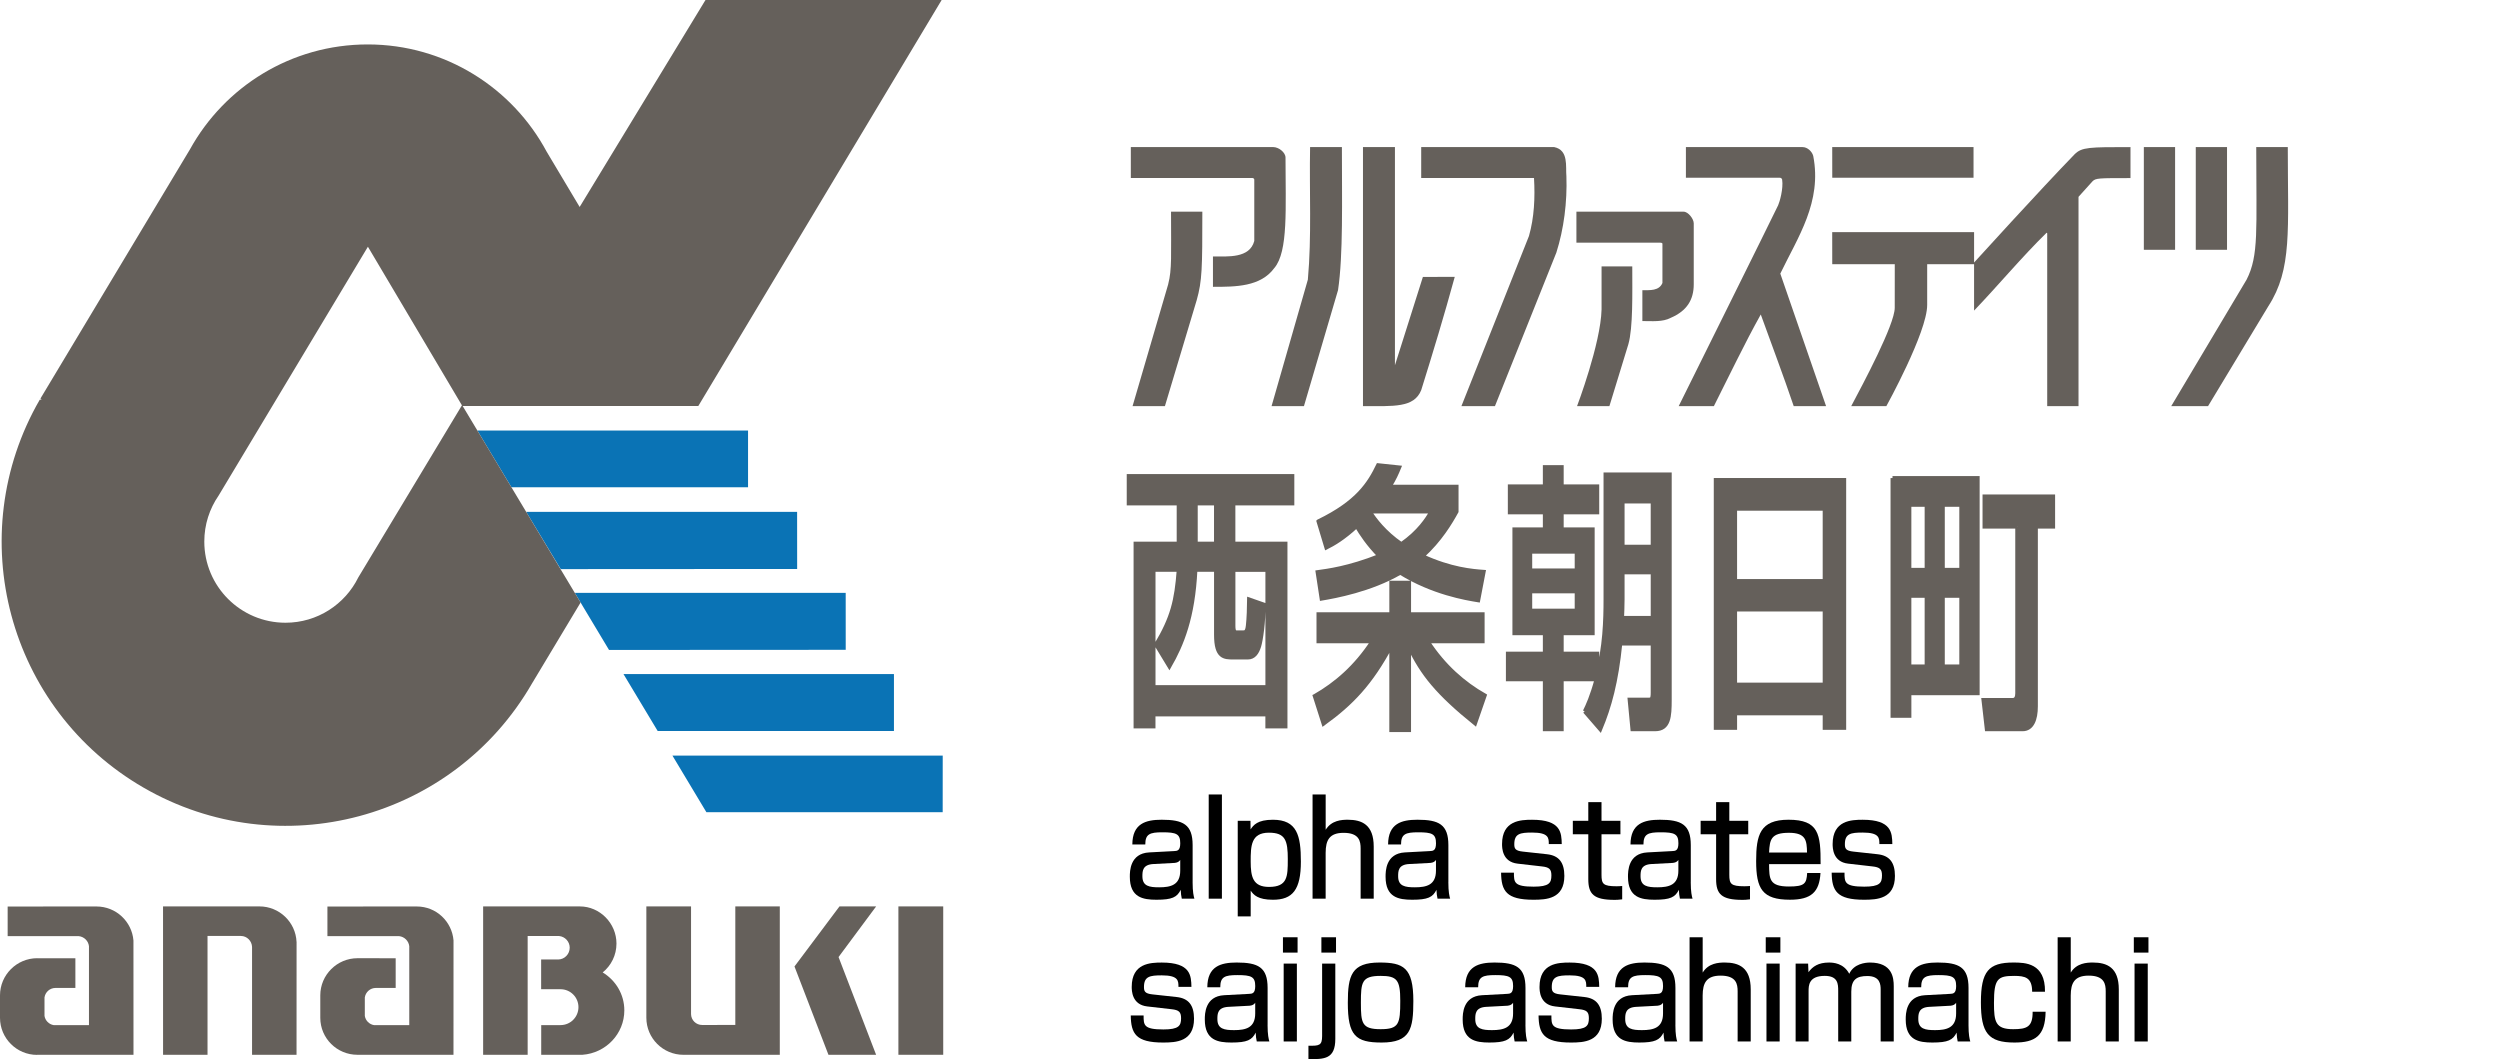
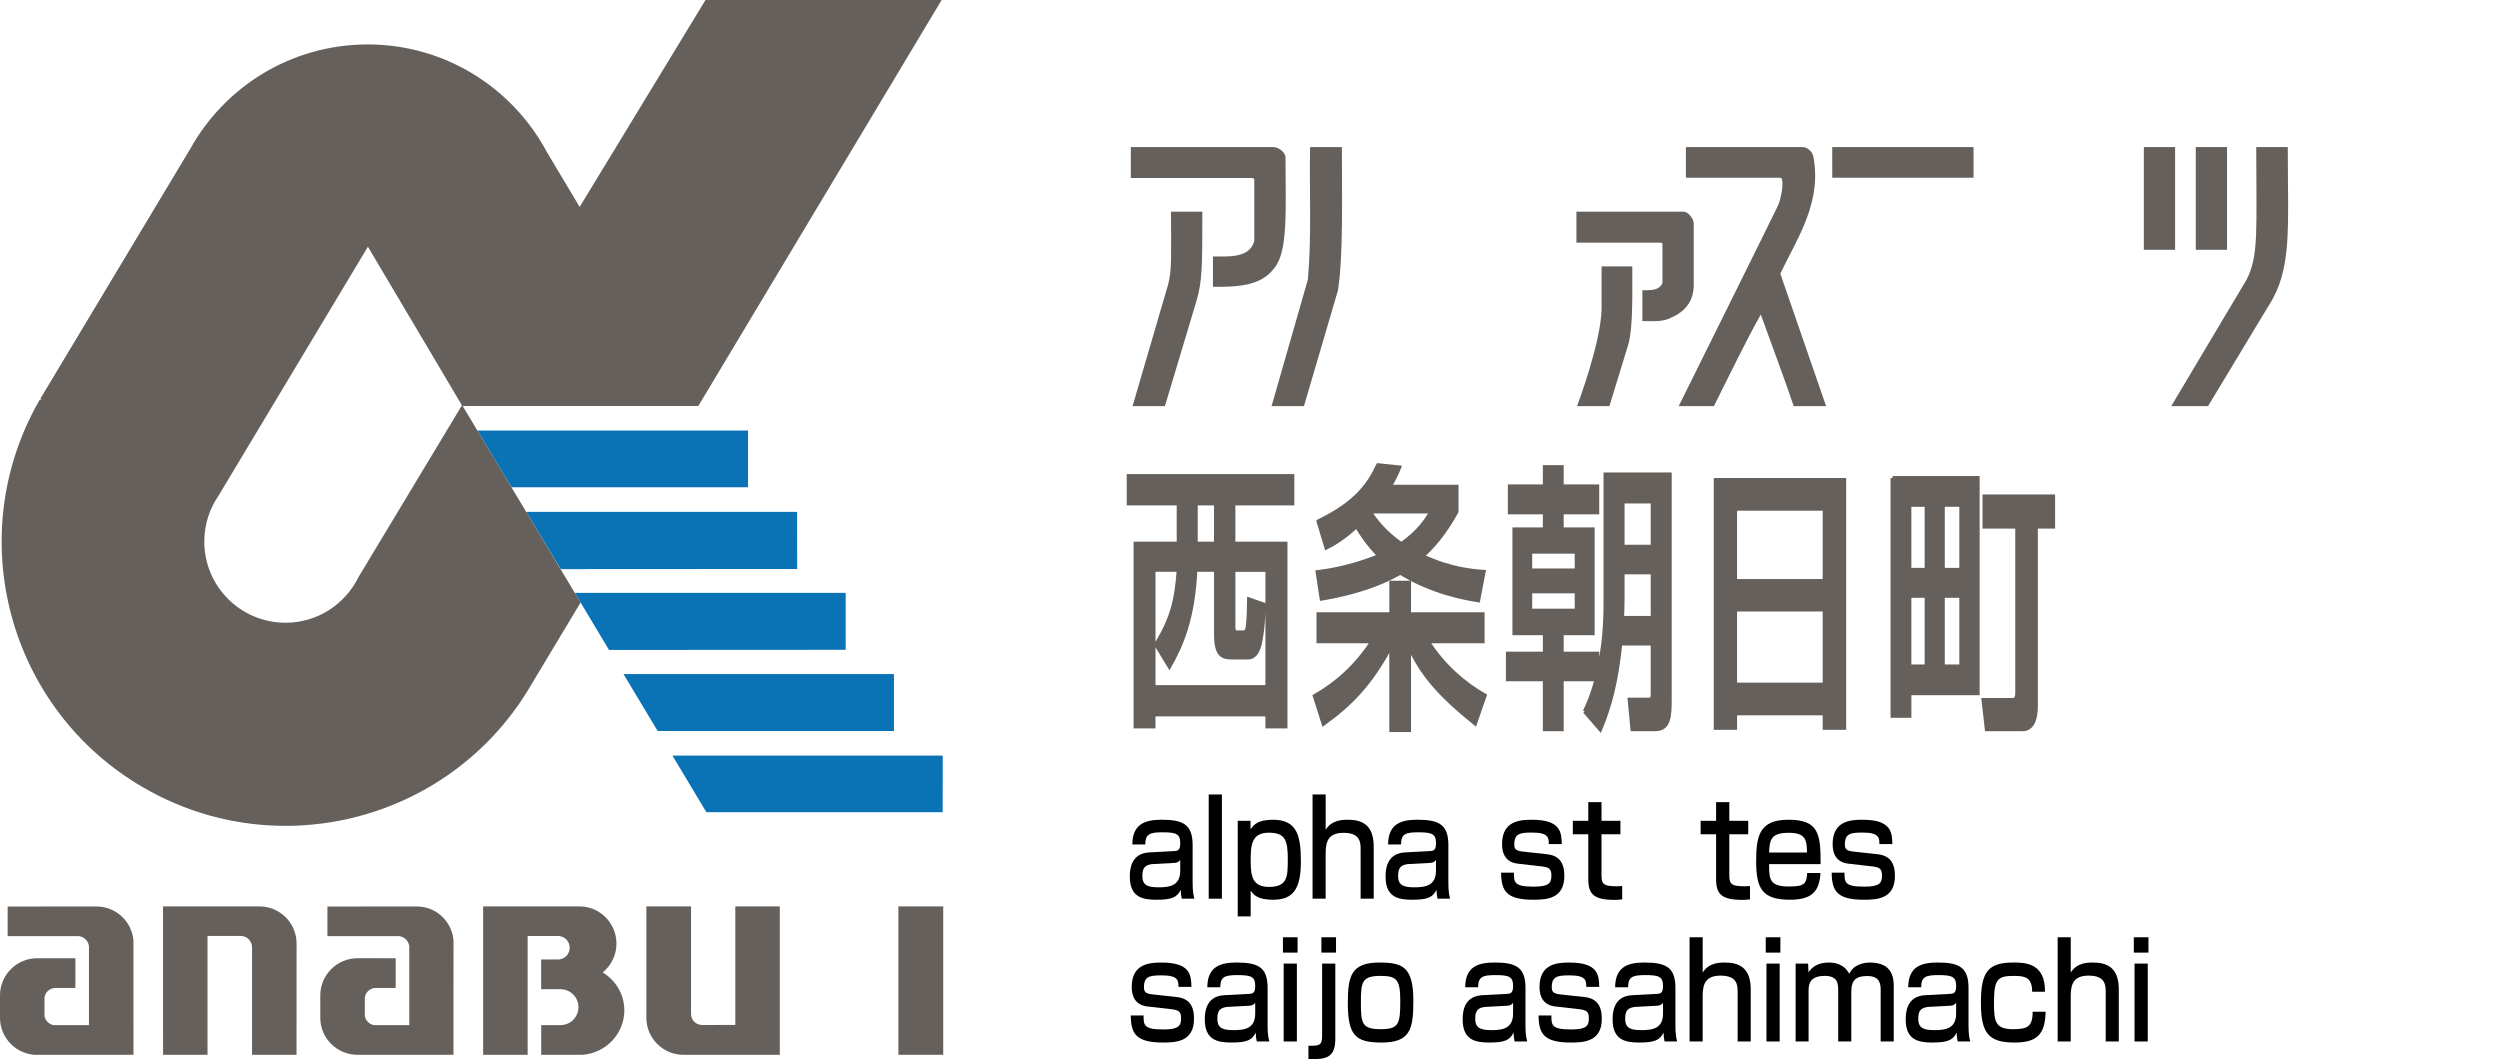
<svg xmlns="http://www.w3.org/2000/svg" id="_レイヤー_1" viewBox="0 0 134.3 56.9">
  <defs>
    <style>.cls-1,.cls-2,.cls-3{stroke-width:0px;}.cls-1,.cls-4{fill:#65605b;}.cls-2{fill:#0a73b5;}.cls-3{fill:#000;}.cls-4{stroke:#65605b;stroke-width:.212px;}</style>
  </defs>
  <path class="cls-1" d="M24.364,50.526c-.083-1.024-.927-1.83-1.974-1.83-.006,0-4.801.002-4.801.002v1.592h3.853c.282.029.513.257.544.54v4.24h-1.891c-.254-.04-.456-.241-.497-.495v-.993c.043-.288.29-.51.59-.51h-.002,1.07v-1.595l-2.05-.002c-1.1,0-2,.896-2,1.996v1.205c0,1.1.895,1.987,1.996,1.987h5.159l.002-6.138Z" />
  <path class="cls-1" d="M7.169,50.526c-.083-1.024-.94-1.83-1.986-1.83-.006,0-4.772.002-4.772.002v1.592h3.822c.284.029.515.257.546.54v4.24h-1.892c-.254-.04-.456-.241-.497-.495v-.993c.042-.288.29-.51.59-.51h-.003,1.072v-1.595H2v-.002c-1.1,0-2,.896-2,1.996v1.205c0,1.1.894,1.993,1.995,1.993v-.006h5.176l-.002-6.138Z" />
  <path class="cls-1" d="M15.93,50.596c-.047-1.059-.924-1.904-1.993-1.904h-5.179l.002,7.971h2.388v-6.383h1.794c.325,0,.589.271.598.592v5.791h2.39l.002-6.067Z" />
  <rect class="cls-1" x="48.262" y="48.692" width="2.408" height="7.971" />
  <path class="cls-1" d="M39.503,55.06l-1.783.002c-.328,0-.594-.259-.597-.587v-5.782h-2.401v5.979c0,1.1.893,1.992,1.994,1.992h5.175v-7.971h-2.39v6.367Z" />
  <path class="cls-1" d="M32.377,52.239c.452-.365.74-.925.74-1.551,0-1.089-.893-1.995-1.965-1.995v-.003h-5.19v.006h-.008v7.969h2.392v-6.382h1.688c.319.03.571.299.571.626,0,.343-.272.628-.613.635h-.922v1.595h1.043v.002c.53,0,.962.431.962.963s-.432.964-.962.964l.036.003h-1.075v1.594l2.217-.002c1.257-.092,2.248-1.126,2.248-2.386,0-.864-.466-1.617-1.163-2.038" />
-   <polygon class="cls-1" points="45.097 48.692 42.68 51.918 42.68 51.919 44.505 56.664 47.065 56.664 45.047 51.412 47.067 48.691 45.097 48.692" />
  <polygon class="cls-2" points="27.475 26.177 40.185 26.177 40.185 23.128 25.644 23.128 27.475 26.177" />
  <polygon class="cls-2" points="30.121 30.573 42.823 30.565 42.821 27.498 28.266 27.498 30.121 30.573" />
  <polygon class="cls-2" points="32.717 34.915 45.432 34.908 45.431 31.848 30.878 31.848 32.717 34.915" />
  <polygon class="cls-2" points="35.331 39.27 48.023 39.27 48.023 36.21 33.493 36.21 35.331 39.27" />
  <polygon class="cls-2" points="37.947 43.631 50.641 43.632 50.643 40.591 36.123 40.59 37.947 43.631" />
  <path class="cls-1" d="M50.585,0h-12.686l-6.76,11.118-1.773-2.971c-1.836-3.427-5.453-5.76-9.614-5.76-4.107,0-7.683,2.271-9.541,5.626L2.172,21.41l.066.055-.102.005c-4.215,7.299-1.715,16.634,5.586,20.848,7.299,4.215,16.632,1.712,20.848-5.587l2.619-4.362-6.335-10.557h12.658L50.585,0ZM19.248,31.018c-.71,1.443-2.195,2.435-3.912,2.435-2.408,0-4.361-1.952-4.361-4.36,0-.916.283-1.767.767-2.468l8.022-13.371,5.051,8.52-5.568,9.245Z" />
  <path class="cls-1" d="M68.398,7.901c.291,0,.66.283.66.565,0,2.699.154,5.051-.602,5.933-.738,1.01-2.083,1.01-3.296,1.01v-1.633c.803,0,1.973.111,2.22-.832v-3.294s.003-.089-.122-.089h-6.51v-1.66h7.651Z" />
  <path class="cls-1" d="M62.757,15.259c.204-.78.151-1.557.151-3.888h1.682c0,3.046-.01,3.71-.302,4.749l-1.709,5.698h-1.738l1.918-6.559Z" />
  <path class="cls-1" d="M70.258,15.022c.21-2.313.075-4.746.12-7.121h1.709c0,2.845.073,5.818-.208,7.686l-1.831,6.231h-1.74l1.95-6.796Z" />
-   <path class="cls-1" d="M73.219,7.901h1.717v11.72l1.502-4.745,1.711-.002c-.568,2.076-1.171,4.064-1.801,6.083-.383.959-1.482.86-3.129.86V7.901Z" />
-   <path class="cls-1" d="M83.489,7.901c.794.163.607,1.055.658,1.573.047,1.378-.134,2.817-.539,4.094l-3.3,8.25h-1.801l3.629-9.139c.284-.995.332-2.064.271-3.117h-6.06v-1.661h7.142Z" />
  <path class="cls-1" d="M86.036,16.622v-2.31h1.65c0,1.46.044,3.282-.21,4.18l-1.019,3.326h-1.738s1.273-3.358,1.317-5.196" />
  <path class="cls-1" d="M90.446,11.372c.243,0,.542.386.542.627v3.271c0,.836-.369,1.43-1.23,1.801-.436.236-1.007.176-1.53.176v-1.659c.406,0,.9.043,1.078-.387v-2.106s.005-.059-.12-.059h-4.501v-1.664h5.76Z" />
  <path class="cls-1" d="M95.525,11.018c.075-.16.286-.887.212-1.367,0,0-.013-.102-.129-.102h-5.041v-1.647h6.27c.257,0,.506.234.57.474.482,2.478-.825,4.362-1.769,6.322l2.46,7.121h-1.739c-.557-1.648-1.171-3.264-1.77-4.925-.885,1.586-1.695,3.295-2.52,4.925h-1.89s5.082-10.235,5.347-10.8" />
-   <path class="cls-1" d="M98.427,12.471h7.621v1.632s3.586-3.948,5.4-5.815c.391-.386.778-.386,3.002-.386v1.665c-1.727,0-1.866,0-2.042.175l-.75.832v11.245h-1.682v-9.287l-.03-.031c-1.306,1.276-2.592,2.819-3.899,4.185v-2.493h-2.519v2.191c0,1.465-2.193,5.434-2.193,5.434h-1.888c.64-1.203,2.338-4.385,2.338-5.282,0-1.298.002-1.741.002-2.343h-3.359l-.002-1.722Z" />
  <path class="cls-1" d="M98.427,7.901h7.591v1.646h-7.589s-.002-1.646-.002-1.646" />
  <rect class="cls-1" x="115.167" y="7.901" width="1.679" height="5.518" />
  <path class="cls-1" d="M120.687,15.022c.665-1.305.518-2.649.518-7.121h1.695c0,4.459.246,6.553-1.044,8.547l-3.24,5.37h-1.978l4.049-6.796Z" />
  <rect class="cls-1" x="117.957" y="7.901" width="1.679" height="5.518" />
  <path class="cls-3" d="M64.067,47.382c0,.547.057.76.096.895h-.677c-.038-.178-.045-.249-.058-.476-.198.398-.46.533-1.303.533-.728,0-1.431-.121-1.431-1.236,0-.284,0-1.25,1.041-1.307l1.329-.071c.172-.007.339-.014.339-.419,0-.504-.211-.59-.958-.59-.677,0-.92.092-.92.653h-.696c.006-1.122.716-1.328,1.578-1.328,1.144,0,1.661.249,1.661,1.364v1.982ZM63.402,46.195c-.096.156-.3.163-.351.163l-1.08.057c-.594.028-.601.376-.601.661,0,.533.377.59.901.59.62,0,1.131-.121,1.131-.895v-.575Z" />
  <path class="cls-3" d="M65.641,42.679v5.598h-.709v-5.598h.709Z" />
  <path class="cls-3" d="M66.491,44.093h.684l.006.462c.153-.227.364-.518,1.201-.518,1.297,0,1.501.852,1.501,2.245,0,1.513-.441,2.053-1.501,2.053-.811,0-1.041-.263-1.195-.49v1.385h-.696v-5.136ZM69.181,46.174c0-1.037-.134-1.442-1.016-1.442-.965,0-.978.718-.978,1.549,0,.824.121,1.364.984,1.364.997,0,1.009-.561,1.009-1.47Z" />
  <path class="cls-3" d="M71.215,42.679v1.897c.313-.511.862-.54,1.188-.54.754,0,1.393.263,1.393,1.442v2.799h-.703v-2.692c0-.384-.064-.845-.914-.845-.748,0-.965.377-.965,1.073v2.465h-.703v-5.598h.703Z" />
  <path class="cls-3" d="M77.805,47.382c0,.547.058.76.096.895h-.677c-.038-.178-.045-.249-.057-.476-.198.398-.46.533-1.303.533-.728,0-1.431-.121-1.431-1.236,0-.284,0-1.25,1.041-1.307l1.329-.071c.172-.007.339-.014.339-.419,0-.504-.211-.59-.958-.59-.677,0-.92.092-.92.653h-.696c.006-1.122.716-1.328,1.578-1.328,1.144,0,1.661.249,1.661,1.364v1.982ZM77.14,46.195c-.096.156-.3.163-.351.163l-1.08.057c-.594.028-.601.376-.601.661,0,.533.377.59.901.59.62,0,1.131-.121,1.131-.895v-.575Z" />
  <path class="cls-3" d="M83.201,45.343c0-.32.006-.618-.895-.618-.645,0-.958.057-.958.625,0,.22.038.355.46.398l1.303.142c.632.071.926.44.926,1.165,0,1.236-.971,1.279-1.661,1.279-1.463,0-1.725-.476-1.738-1.456h.69c0,.518,0,.753,1.061.753.831,0,.952-.199.952-.604,0-.341-.121-.44-.511-.483l-1.303-.149c-.837-.092-.837-.867-.837-1.051,0-1.272,1.003-1.307,1.616-1.307,1.559,0,1.578.71,1.591,1.307h-.696Z" />
  <path class="cls-3" d="M85.324,43.091h.709v1.002h1.016v.725h-1.016v2.174c0,.49.083.618.811.618.134,0,.179-.007.3-.014v.717c-.192.028-.339.028-.415.028-1.118,0-1.406-.313-1.406-1.115v-2.408h-.831v-.725h.831v-1.002Z" />
-   <path class="cls-3" d="M90.827,47.382c0,.547.058.76.096.895h-.677c-.038-.178-.045-.249-.057-.476-.198.398-.46.533-1.303.533-.728,0-1.431-.121-1.431-1.236,0-.284,0-1.25,1.041-1.307l1.329-.071c.172-.007.339-.014.339-.419,0-.504-.211-.59-.958-.59-.677,0-.92.092-.92.653h-.696c.006-1.122.716-1.328,1.578-1.328,1.144,0,1.661.249,1.661,1.364v1.982ZM90.162,46.195c-.096.156-.3.163-.351.163l-1.08.057c-.594.028-.601.376-.601.661,0,.533.377.59.901.59.62,0,1.131-.121,1.131-.895v-.575Z" />
  <path class="cls-3" d="M92.19,43.091h.709v1.002h1.016v.725h-1.016v2.174c0,.49.083.618.811.618.134,0,.179-.007.3-.014v.717c-.192.028-.339.028-.415.028-1.118,0-1.406-.313-1.406-1.115v-2.408h-.831v-.725h.831v-1.002Z" />
  <path class="cls-3" d="M95.035,46.423c.006.803.013,1.2,1.067,1.2.843,0,.946-.156.978-.725h.716c-.058,1.023-.498,1.435-1.642,1.435-1.489,0-1.814-.597-1.814-2.074,0-1.399.204-2.223,1.738-2.223,1.629,0,1.731.774,1.725,2.387h-2.766ZM97.073,45.797c-.013-.639-.051-1.059-.971-1.059-.958,0-1.035.355-1.067,1.059h2.038Z" />
  <path class="cls-3" d="M100.96,45.343c0-.32.006-.618-.895-.618-.645,0-.958.057-.958.625,0,.22.038.355.46.398l1.303.142c.632.071.926.44.926,1.165,0,1.236-.971,1.279-1.661,1.279-1.463,0-1.725-.476-1.738-1.456h.69c0,.518,0,.753,1.061.753.831,0,.952-.199.952-.604,0-.341-.121-.44-.511-.483l-1.303-.149c-.837-.092-.837-.867-.837-1.051,0-1.272,1.003-1.307,1.616-1.307,1.559,0,1.578.71,1.591,1.307h-.696Z" />
  <path class="cls-3" d="M63.306,53.014c0-.32.006-.618-.894-.618-.645,0-.958.057-.958.625,0,.22.038.355.46.398l1.303.142c.632.071.926.44.926,1.165,0,1.236-.971,1.279-1.661,1.279-1.463,0-1.725-.476-1.738-1.456h.69c0,.518,0,.753,1.061.753.831,0,.952-.199.952-.604,0-.341-.121-.44-.511-.483l-1.303-.149c-.837-.092-.837-.867-.837-1.051,0-1.272,1.003-1.307,1.616-1.307,1.559,0,1.578.71,1.591,1.307h-.696Z" />
  <path class="cls-3" d="M68.094,55.053c0,.547.058.76.096.895h-.677c-.038-.178-.045-.249-.057-.476-.198.398-.46.533-1.303.533-.728,0-1.431-.121-1.431-1.236,0-.284,0-1.25,1.041-1.307l1.329-.071c.172-.007.339-.014.339-.419,0-.504-.211-.59-.958-.59-.677,0-.92.092-.92.653h-.696c.006-1.122.716-1.328,1.578-1.328,1.144,0,1.661.249,1.661,1.364v1.982ZM67.43,53.867c-.096.156-.3.163-.351.163l-1.08.057c-.594.028-.601.376-.601.661,0,.533.377.59.901.59.62,0,1.131-.121,1.131-.895v-.575Z" />
  <path class="cls-3" d="M69.706,50.35v.824h-.786v-.824h.786ZM69.668,51.764v4.184h-.709v-4.184h.709Z" />
  <path class="cls-3" d="M71.733,51.764v4.042c0,1.094-.588,1.094-1.444,1.094v-.725c.581.014.735-.014.735-.519v-3.893h.709ZM71.771,50.35v.824h-.786v-.824h.786Z" />
  <path class="cls-3" d="M74.11,51.707c1.272,0,1.815.263,1.815,2.067,0,1.506-.16,2.231-1.706,2.231-1.399,0-1.814-.369-1.814-2.138,0-1.463.198-2.16,1.706-2.16ZM74.168,55.288c.99,0,1.054-.291,1.054-1.527,0-1.115-.172-1.336-1.054-1.336-1.016,0-1.061.334-1.061,1.442,0,1.101.051,1.421,1.061,1.421Z" />
  <path class="cls-3" d="M81.947,55.053c0,.547.058.76.096.895h-.677c-.038-.178-.045-.249-.057-.476-.198.398-.46.533-1.303.533-.728,0-1.431-.121-1.431-1.236,0-.284,0-1.25,1.041-1.307l1.329-.071c.172-.007.339-.014.339-.419,0-.504-.211-.59-.958-.59-.677,0-.92.092-.92.653h-.696c.006-1.122.716-1.328,1.578-1.328,1.144,0,1.661.249,1.661,1.364v1.982ZM81.283,53.867c-.096.156-.3.163-.351.163l-1.08.057c-.594.028-.601.376-.601.661,0,.533.377.59.901.59.62,0,1.131-.121,1.131-.895v-.575Z" />
  <path class="cls-3" d="M85.214,53.014c0-.32.006-.618-.895-.618-.645,0-.958.057-.958.625,0,.22.038.355.46.398l1.303.142c.632.071.926.44.926,1.165,0,1.236-.971,1.279-1.661,1.279-1.463,0-1.725-.476-1.738-1.456h.69c0,.518,0,.753,1.061.753.831,0,.952-.199.952-.604,0-.341-.121-.44-.511-.483l-1.303-.149c-.837-.092-.837-.867-.837-1.051,0-1.272,1.003-1.307,1.616-1.307,1.559,0,1.578.71,1.591,1.307h-.696Z" />
  <path class="cls-3" d="M90.002,55.053c0,.547.058.76.096.895h-.677c-.038-.178-.045-.249-.057-.476-.198.398-.46.533-1.303.533-.728,0-1.431-.121-1.431-1.236,0-.284,0-1.25,1.041-1.307l1.329-.071c.172-.007.339-.014.339-.419,0-.504-.211-.59-.958-.59-.677,0-.92.092-.92.653h-.696c.006-1.122.716-1.328,1.578-1.328,1.144,0,1.661.249,1.661,1.364v1.982ZM89.338,53.867c-.096.156-.3.163-.351.163l-1.08.057c-.594.028-.601.376-.601.661,0,.533.377.59.901.59.62,0,1.131-.121,1.131-.895v-.575Z" />
  <path class="cls-3" d="M91.468,50.35v1.897c.313-.511.862-.54,1.188-.54.754,0,1.393.263,1.393,1.442v2.799h-.703v-2.692c0-.384-.064-.845-.914-.845-.747,0-.965.377-.965,1.073v2.465h-.703v-5.598h.703Z" />
  <path class="cls-3" d="M95.642,50.35v.824h-.786v-.824h.786ZM95.604,51.764v4.184h-.709v-4.184h.709Z" />
  <path class="cls-3" d="M97.132,51.764l.019.462c.224-.305.53-.518,1.099-.518.23,0,.786.028,1.092.604.249-.54.863-.604,1.112-.604,1.201,0,1.278.817,1.278,1.272v2.969h-.703v-2.778c0-.27-.019-.739-.716-.739-.575,0-.862.192-.862.838v2.678h-.703v-2.714c0-.377-.013-.81-.722-.81-.869,0-.869.526-.869.831v2.692h-.696v-4.184h.671Z" />
  <path class="cls-3" d="M105.748,55.053c0,.547.057.76.096.895h-.677c-.038-.178-.045-.249-.058-.476-.198.398-.46.533-1.303.533-.728,0-1.431-.121-1.431-1.236,0-.284,0-1.25,1.041-1.307l1.329-.071c.172-.007.339-.014.339-.419,0-.504-.211-.59-.958-.59-.677,0-.92.092-.92.653h-.696c.006-1.122.716-1.328,1.578-1.328,1.144,0,1.661.249,1.661,1.364v1.982ZM105.083,53.867c-.096.156-.3.163-.351.163l-1.08.057c-.594.028-.601.376-.601.661,0,.533.377.59.901.59.62,0,1.131-.121,1.131-.895v-.575Z" />
  <path class="cls-3" d="M109.89,54.35c-.019,1.307-.562,1.655-1.674,1.655-1.412,0-1.802-.519-1.802-2.16,0-1.662.409-2.138,1.744-2.138.632,0,1.719.021,1.699,1.57h-.69c0-.767-.377-.852-.965-.852-.888,0-1.086.156-1.086,1.449,0,1.016.077,1.414,1.029,1.414.741,0,1.054-.121,1.048-.938h.696Z" />
  <path class="cls-3" d="M111.241,50.35v1.897c.313-.511.862-.54,1.188-.54.754,0,1.393.263,1.393,1.442v2.799h-.703v-2.692c0-.384-.064-.845-.914-.845-.748,0-.965.377-.965,1.073v2.465h-.703v-5.598h.703Z" />
  <path class="cls-3" d="M115.415,50.35v.824h-.786v-.824h.786ZM115.377,51.764v4.184h-.709v-4.184h.709Z" />
  <path class="cls-4" d="M69.425,27.044h-3.167v2.159h2.798v9.822h-.974v-.645h-6.116v.645h-.964v-9.822h2.316v-2.159h-2.684v-1.47h8.791v1.47ZM61.968,30.613v6.298h6.116v-6.298h-1.824v3.014c0,.345.095.345.208.345h.284c.142,0,.246,0,.284-.375.038-.315.066-1.05.066-1.395l.775.27c.009.96-.132,1.904-.236,2.249-.113.36-.293.6-.605.6h-.775c-.492,0-.936,0-.936-1.215v-3.494h-1.106c-.123,2.564-.728,4.019-1.399,5.188l-.709-1.17c.86-1.44,1.087-2.354,1.21-4.019h-1.352ZM64.236,27.044v2.159h1.087v-2.159h-1.087Z" />
  <path class="cls-4" d="M70.63,37.391c1.134-.645,2.212-1.575,3.1-2.939h-2.902v-1.455h3.913v-1.694h.955v1.694h3.951v1.455h-2.959c.87,1.335,1.938,2.264,3.072,2.909l-.52,1.5c-2.004-1.619-2.845-2.654-3.545-4.139v4.499h-.955v-4.559c-1.106,2.069-2.146,3.134-3.639,4.214l-.473-1.484ZM70.828,28.004c2.108-1.02,2.732-2.039,3.204-3.014l1.134.12c-.142.345-.246.585-.52,1.035h3.601v1.335c-.321.585-.879,1.53-1.834,2.399,1.531.705,2.684.795,3.289.84l-.293,1.53c-.652-.105-2.448-.405-4.187-1.485-1.597.93-3.516,1.275-4.225,1.395l-.217-1.424c.529-.075,1.664-.21,3.327-.87-.595-.6-.983-1.185-1.229-1.605-.728.675-1.267.975-1.626,1.155l-.425-1.41ZM73.607,27.524c.227.36.756,1.08,1.673,1.709.964-.675,1.371-1.335,1.626-1.755h-3.261l-.038.045Z" />
  <path class="cls-4" d="M85.134,38.216c.151-.3.378-.795.633-1.724h-1.872v2.684h-.907v-2.684h-1.985v-1.38h1.985v-1.095h-1.635v-5.578h1.635v-.915h-1.881v-1.395h1.881v-1.035h.907v1.035h1.909v1.395h-1.909v.915h1.664v5.578h-1.664v1.095h1.909v1.2c.406-1.59.444-2.969.444-4.139v-6.688h3.45v12.101c0,.9-.038,1.589-.785,1.589h-1.219l-.151-1.589h.974c.198,0,.265,0,.265-.375v-2.639h-1.739c-.208,2.069-.577,3.404-1.078,4.603l-.832-.96ZM82.204,29.638v1.005h2.495v-1.005h-2.495ZM82.204,31.768v1.035h2.495v-1.035h-2.495ZM87.166,30.748v1.44c0,.405-.019.705-.028,1.005h1.645v-2.444h-1.616ZM87.166,26.939v2.429h1.616v-2.429h-1.616Z" />
  <path class="cls-4" d="M92.17,25.785h6.9v13.316h-1.049v-.78h-4.811v.78h-1.04v-13.316ZM98.021,27.329h-4.811v3.884h4.811v-3.884ZM98.021,32.743h-4.811v4.034h4.811v-4.034Z" />
  <path class="cls-4" d="M101.665,25.68h4.575v11.561h-3.667v1.215h-.907v-12.776ZM102.572,27.119v3.494h.926v-3.494h-.926ZM102.572,32.008v3.794h.926v-3.794h-.926ZM104.368,27.119v3.494h.992v-3.494h-.992ZM104.368,32.008v3.794h.992v-3.794h-.992ZM108.366,28.289h-1.758v-1.619h3.686v1.619h-.926v9.657c0,.705-.208,1.229-.709,1.229h-1.928l-.18-1.574h1.579c.18,0,.236-.165.236-.36v-8.952Z" />
</svg>